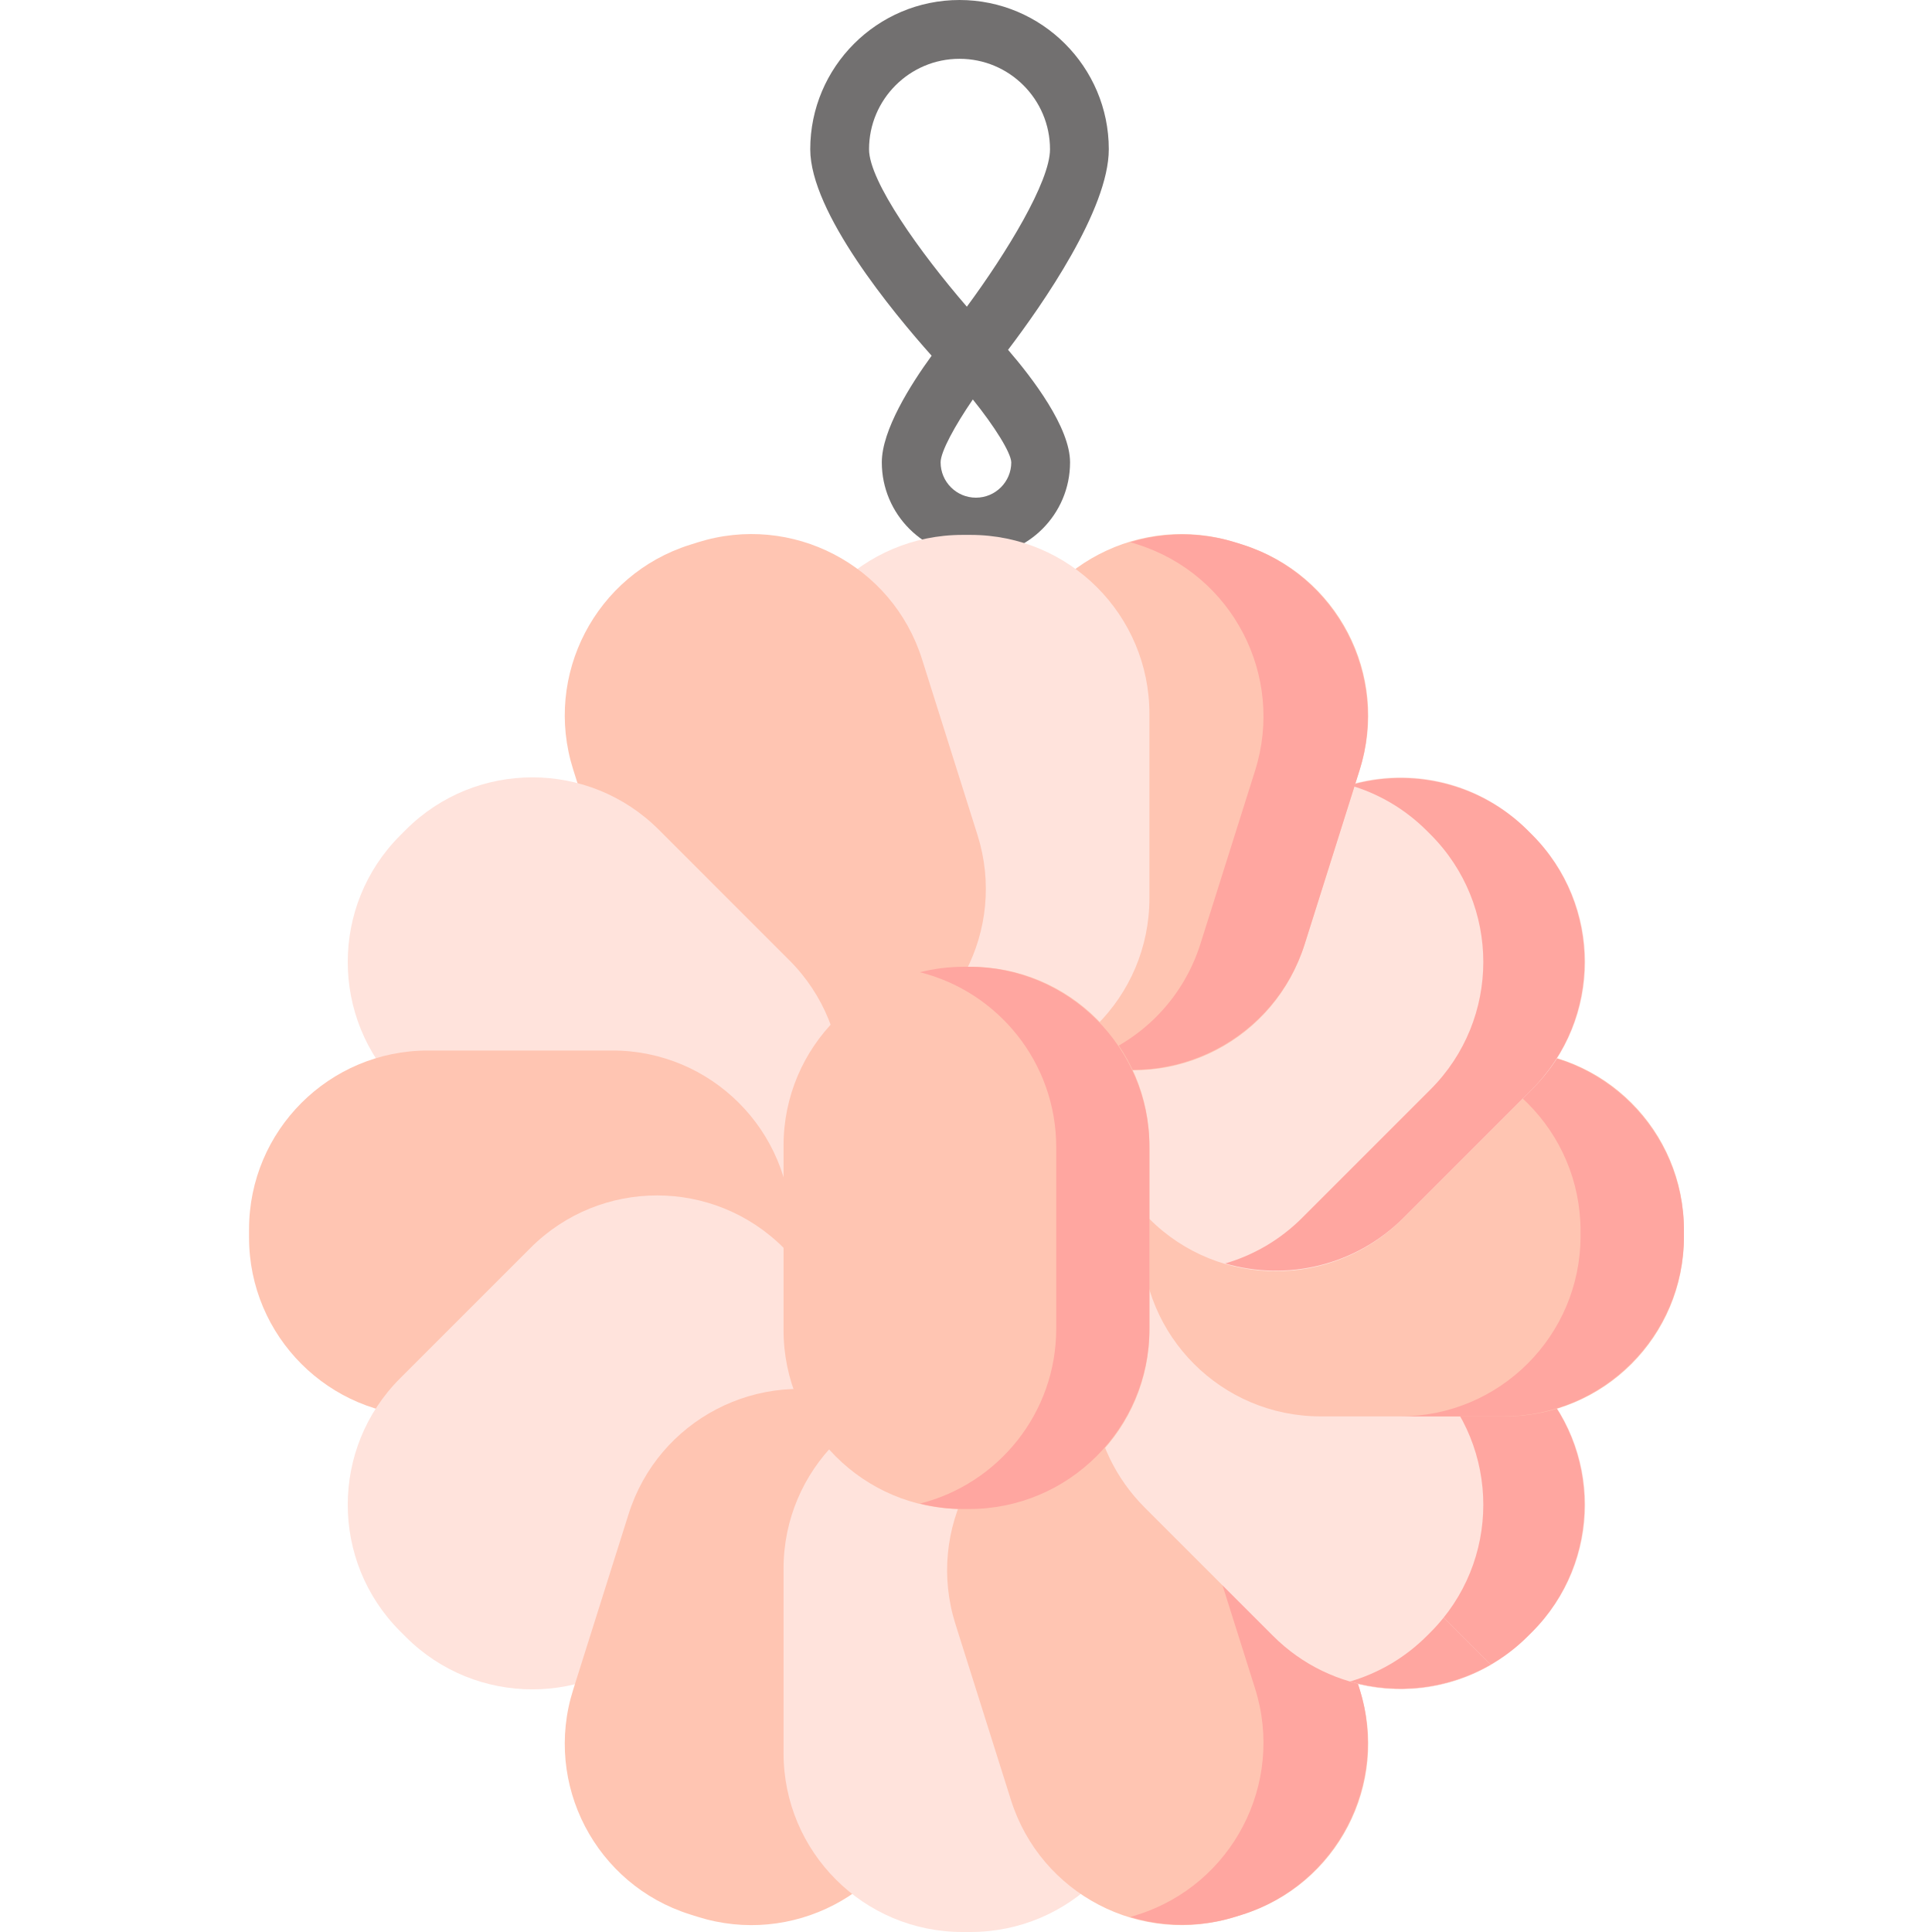
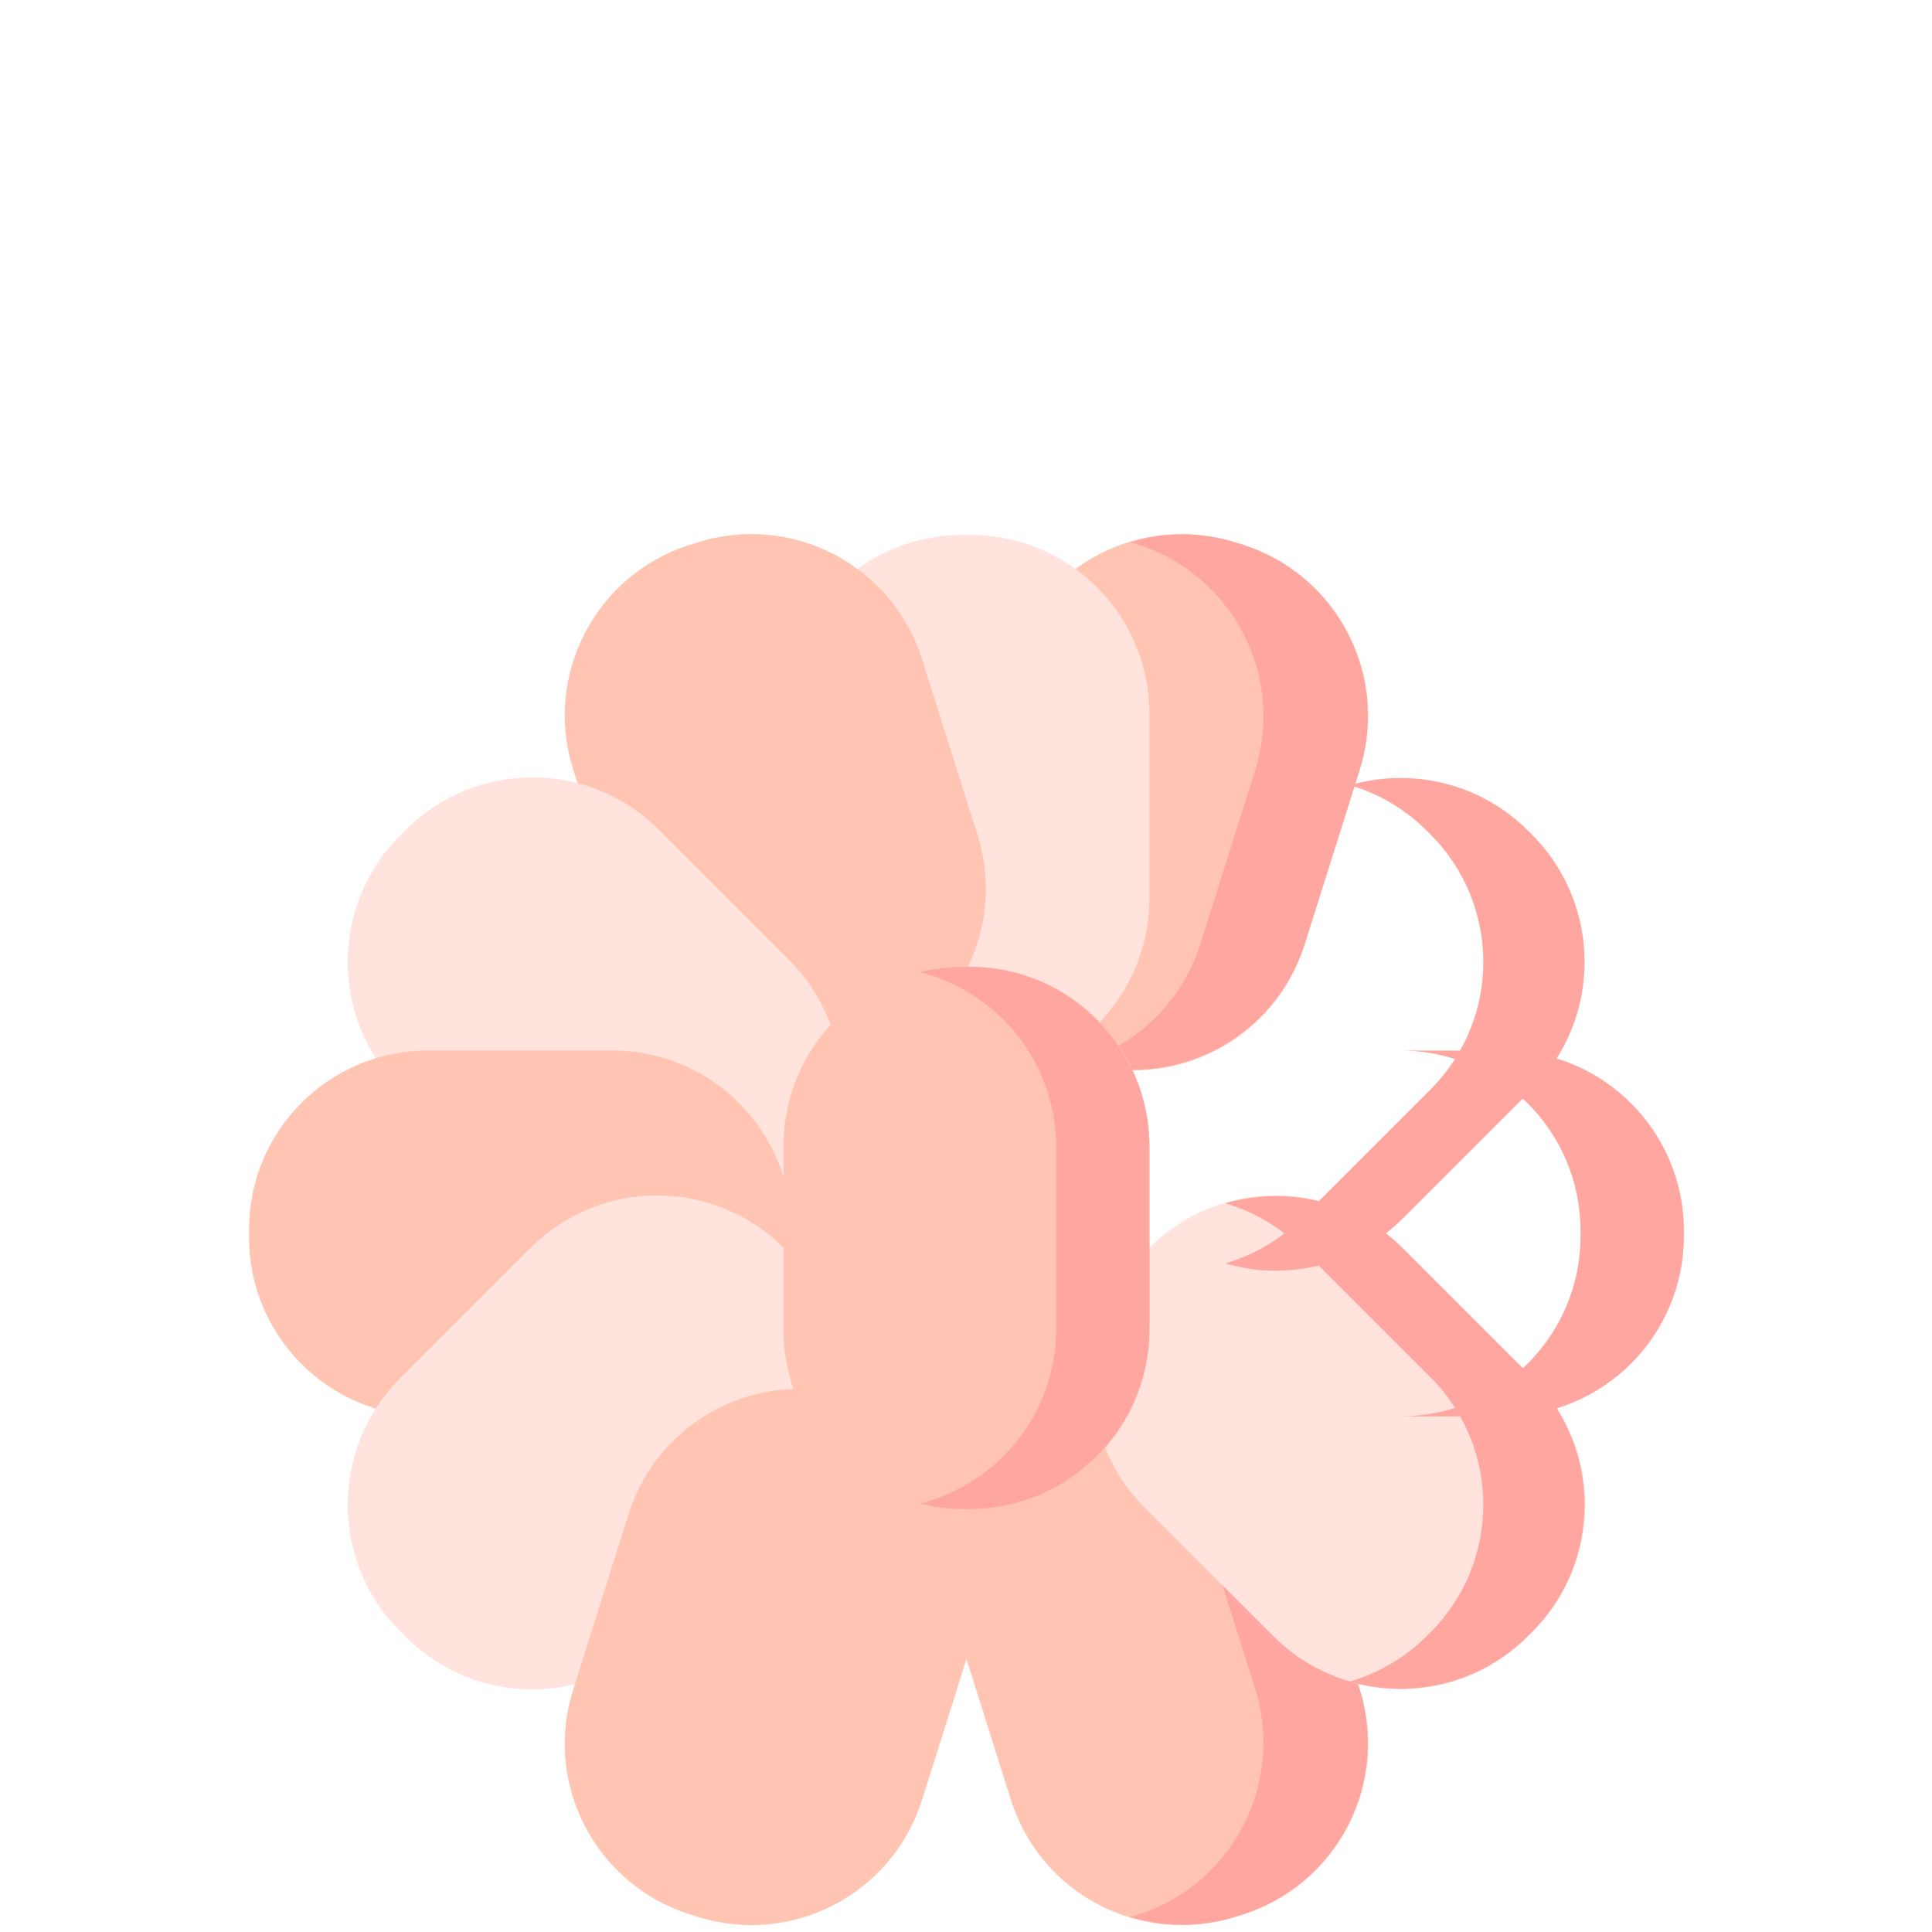
<svg xmlns="http://www.w3.org/2000/svg" width="1024" height="1024" viewBox="-66 0 512 512">
  <path d="m238.602 330.688-1.516 1.512c-18.512 18.516-18.512 48.531 0 67.047l34.57 34.566c18.512 18.516 48.531 18.516 67.043 0l1.516-1.512c18.512-18.516 18.512-48.531 0-67.047l-34.57-34.566c-18.512-18.516-48.531-18.516-67.043 0zm0 0" fill="#ffe3dc" />
  <path d="m339.938 364.977-34.012-34.012c-12.785-12.785-31.012-16.809-47.227-12.082 7.461 2.176 14.496 6.203 20.379 12.082l34.012 34.012c18.668 18.668 18.668 48.934 0 67.602l-.957.957c-5.883 5.883-12.918 9.906-20.379 12.082 16.215 4.727 34.441.703 47.227-12.082l.957-.957c18.664-18.668 18.664-48.934 0-67.602zm0 0" fill="#ffa6a0" />
-   <path d="m227.844 39.559c0-21.812-17.746-39.559-39.562-39.559-21.812 0-39.559 17.746-39.559 39.559 0 16.727 21.918 43.227 32.168 54.707-5.535 7.609-13.203 19.699-13.203 28.262 0 13.754 11.191 24.945 24.945 24.945 13.754 0 24.945-11.188 24.945-24.945 0-9.254-9.926-22.281-16.43-29.824 9.09-11.969 26.695-37.211 26.695-53.145zm-39.562-23.977c13.223 0 23.98 10.758 23.98 23.977 0 8.605-11.535 27.496-22.035 41.719-12.273-14.199-25.922-33.227-25.922-41.719 0-13.219 10.758-23.977 23.977-23.977zm4.352 116.309c-5.164 0-9.363-4.199-9.363-9.363 0-2.844 3.875-9.867 8.539-16.668 5.738 7.121 10.113 14.102 10.188 16.668 0 5.164-4.199 9.363-9.363 9.363zm0 0" fill="#727070" />
-   <path d="m236.555 325.805v2.145c0 26.184 21.223 47.406 47.406 47.406h48.887c26.184 0 47.41-21.223 47.41-47.406v-2.145c0-26.184-21.227-47.406-47.41-47.406h-48.887c-26.184 0-47.406 21.227-47.406 47.406zm0 0" fill="#ffc5b2" />
  <path d="m332.453 278.398h-27.395c26.398 0 47.801 21.402 47.801 47.801v1.355c0 26.398-21.402 47.801-47.801 47.801h27.395c26.402 0 47.805-21.402 47.805-47.801v-1.355c0-26.398-21.402-47.801-47.805-47.801zm0 0" fill="#ffa6a0" />
-   <path d="m237.086 321.504 1.516 1.516c18.512 18.512 48.531 18.512 67.043 0l34.57-34.57c18.512-18.512 18.512-48.527 0-67.043l-1.516-1.516c-18.512-18.512-48.531-18.512-67.043 0l-34.57 34.57c-18.512 18.516-18.512 48.531 0 67.043zm0 0" fill="#ffe3dc" />
  <path d="m339.938 221.129-.957-.957c-12.785-12.785-31.012-16.812-47.227-12.082 7.461 2.176 14.496 6.199 20.379 12.082l.957.957c18.668 18.668 18.668 48.934 0 67.602l-34.012 34.012c-5.883 5.883-12.918 9.906-20.379 12.082 16.215 4.727 34.441.703 47.227-12.082l34.012-34.012c18.664-18.668 18.664-48.934 0-67.602zm0 0" fill="#ffa6a0" />
  <path d="m218.148 280.781 2.043.645c24.969 7.879 51.598-5.977 59.477-30.945l14.711-46.621c7.875-24.969-5.977-51.598-30.949-59.477l-2.039-.645c-24.969-7.879-51.598 5.977-59.477 30.945l-14.711 46.621c-7.879 24.973 5.977 51.598 30.945 59.477zm0 0" fill="#ffc5b2" />
  <path d="m191.199 285.457h-2.141c-26.184 0-47.41-21.227-47.41-47.406v-48.891c0-26.18 21.227-47.406 47.41-47.406h2.141c26.184 0 47.406 21.227 47.406 47.406v48.891c0 26.18-21.223 47.406-47.406 47.406zm0 0" fill="#ffe3dc" />
  <path d="m162.105 280.781-2.039.645c-24.969 7.879-51.598-5.977-59.477-30.945l-14.711-46.621c-7.879-24.969 5.977-51.598 30.945-59.477l2.043-.645c24.969-7.879 51.598 5.977 59.477 30.945l14.711 46.621c7.875 24.973-5.98 51.598-30.949 59.477zm0 0" fill="#ffc5b2" />
  <path d="m143.168 321.504-1.512 1.516c-18.516 18.512-48.531 18.512-67.047 0l-34.566-34.57c-18.516-18.512-18.516-48.527 0-67.043l1.512-1.516c18.516-18.512 48.531-18.512 67.047 0l34.566 34.57c18.516 18.516 18.516 48.531 0 67.043zm0 0" fill="#ffe3dc" />
  <path d="m143.703 325.805v2.145c0 26.184-21.227 47.406-47.406 47.406h-48.891c-26.18 0-47.406-21.223-47.406-47.406v-2.145c0-26.184 21.227-47.406 47.406-47.406h48.891c26.18 0 47.406 21.227 47.406 47.406zm0 0" fill="#ffc5b2" />
  <path d="m141.656 330.688 1.512 1.512c18.516 18.516 18.516 48.531 0 67.047l-34.566 34.566c-18.516 18.516-48.531 18.516-67.047 0l-1.512-1.512c-18.516-18.516-18.516-48.531 0-67.047l34.566-34.566c18.516-18.516 48.531-18.516 67.047 0zm0 0" fill="#ffe3dc" />
  <path d="m162.105 370.926-2.039-.645c-24.969-7.875-51.598 5.977-59.477 30.949l-14.711 46.621c-7.879 24.969 5.977 51.594 30.945 59.473l2.043.645c24.969 7.879 51.598-5.977 59.477-30.945l14.711-46.621c7.875-24.969-5.98-51.598-30.949-59.477zm0 0" fill="#ffc5b2" />
-   <path d="m191.199 512h-2.141c-26.184 0-47.41-21.227-47.41-47.406v-48.891c0-26.18 21.227-47.406 47.41-47.406h2.141c26.184 0 47.406 21.227 47.406 47.406v48.891c0 26.18-21.223 47.406-47.406 47.406zm0 0" fill="#ffe3dc" />
  <path d="m218.148 370.926 2.043-.645c24.969-7.875 51.598 5.977 59.477 30.949l14.711 46.621c7.875 24.969-5.977 51.594-30.949 59.473l-2.039.645c-24.969 7.879-51.598-5.977-59.477-30.945l-14.711-46.621c-7.879-24.969 5.977-51.598 30.945-59.477zm0 0" fill="#ffc5b2" />
  <path d="m263.055 144.266-1.289-.406c-9.543-3.012-19.324-2.867-28.227-.168.191.059.387.105.578.168l1.289.406c25.18 7.945 39.148 34.793 31.203 59.969l-14.473 45.871c-4.934 15.633-17.16 26.941-31.746 31.371 25.012 7.551 51.512-6.387 59.395-31.371l14.473-45.871c7.945-25.176-6.027-52.023-31.203-59.969zm0 0" fill="#ffa6a0" />
  <path d="m294.258 447.473-14.473-45.867c-7.883-24.988-34.387-38.922-59.395-31.371 14.586 4.426 26.812 15.734 31.746 31.371l14.473 45.867c7.945 25.18-6.027 52.027-31.203 59.973l-1.293.406c-.191.059-.383.109-.574.164 8.902 2.703 18.684 2.848 28.227-.164l1.289-.406c25.176-7.945 39.148-34.797 31.203-59.973zm0 0" fill="#ffa6a0" />
  <path d="m229.742 341.875c-10.535 18.273-8.004 42.023 7.625 57.648l34.012 34.012c15.625 15.629 39.375 18.16 57.648 7.625zm0 0" fill="#ffe3dc" />
  <path d="m313.09 432.578-.957.957c-5.883 5.883-12.918 9.906-20.375 12.082 12.352 3.598 25.875 2.109 37.27-4.457l-12.461-12.461c-1.078 1.34-2.23 2.637-3.477 3.879zm0 0" fill="#ffa6a0" />
  <path d="m191.199 399.91h-2.141c-26.184 0-47.41-21.227-47.41-47.406v-48.891c0-26.18 21.227-47.406 47.41-47.406h2.141c26.184 0 47.406 21.227 47.406 47.406v48.891c0 26.18-21.223 47.406-47.406 47.406zm0 0" fill="#ffc5b2" />
  <path d="m190.805 256.207h-1.352c-4.027 0-7.938.504-11.672 1.441 20.758 5.211 36.129 23.988 36.129 46.359v48.102c0 22.371-15.371 41.148-36.129 46.359 3.734.938 7.645 1.441 11.672 1.441h1.352c26.398 0 47.801-21.402 47.801-47.805v-48.098c0-26.398-21.402-47.801-47.801-47.801zm0 0" fill="#ffa6a0" />
</svg>